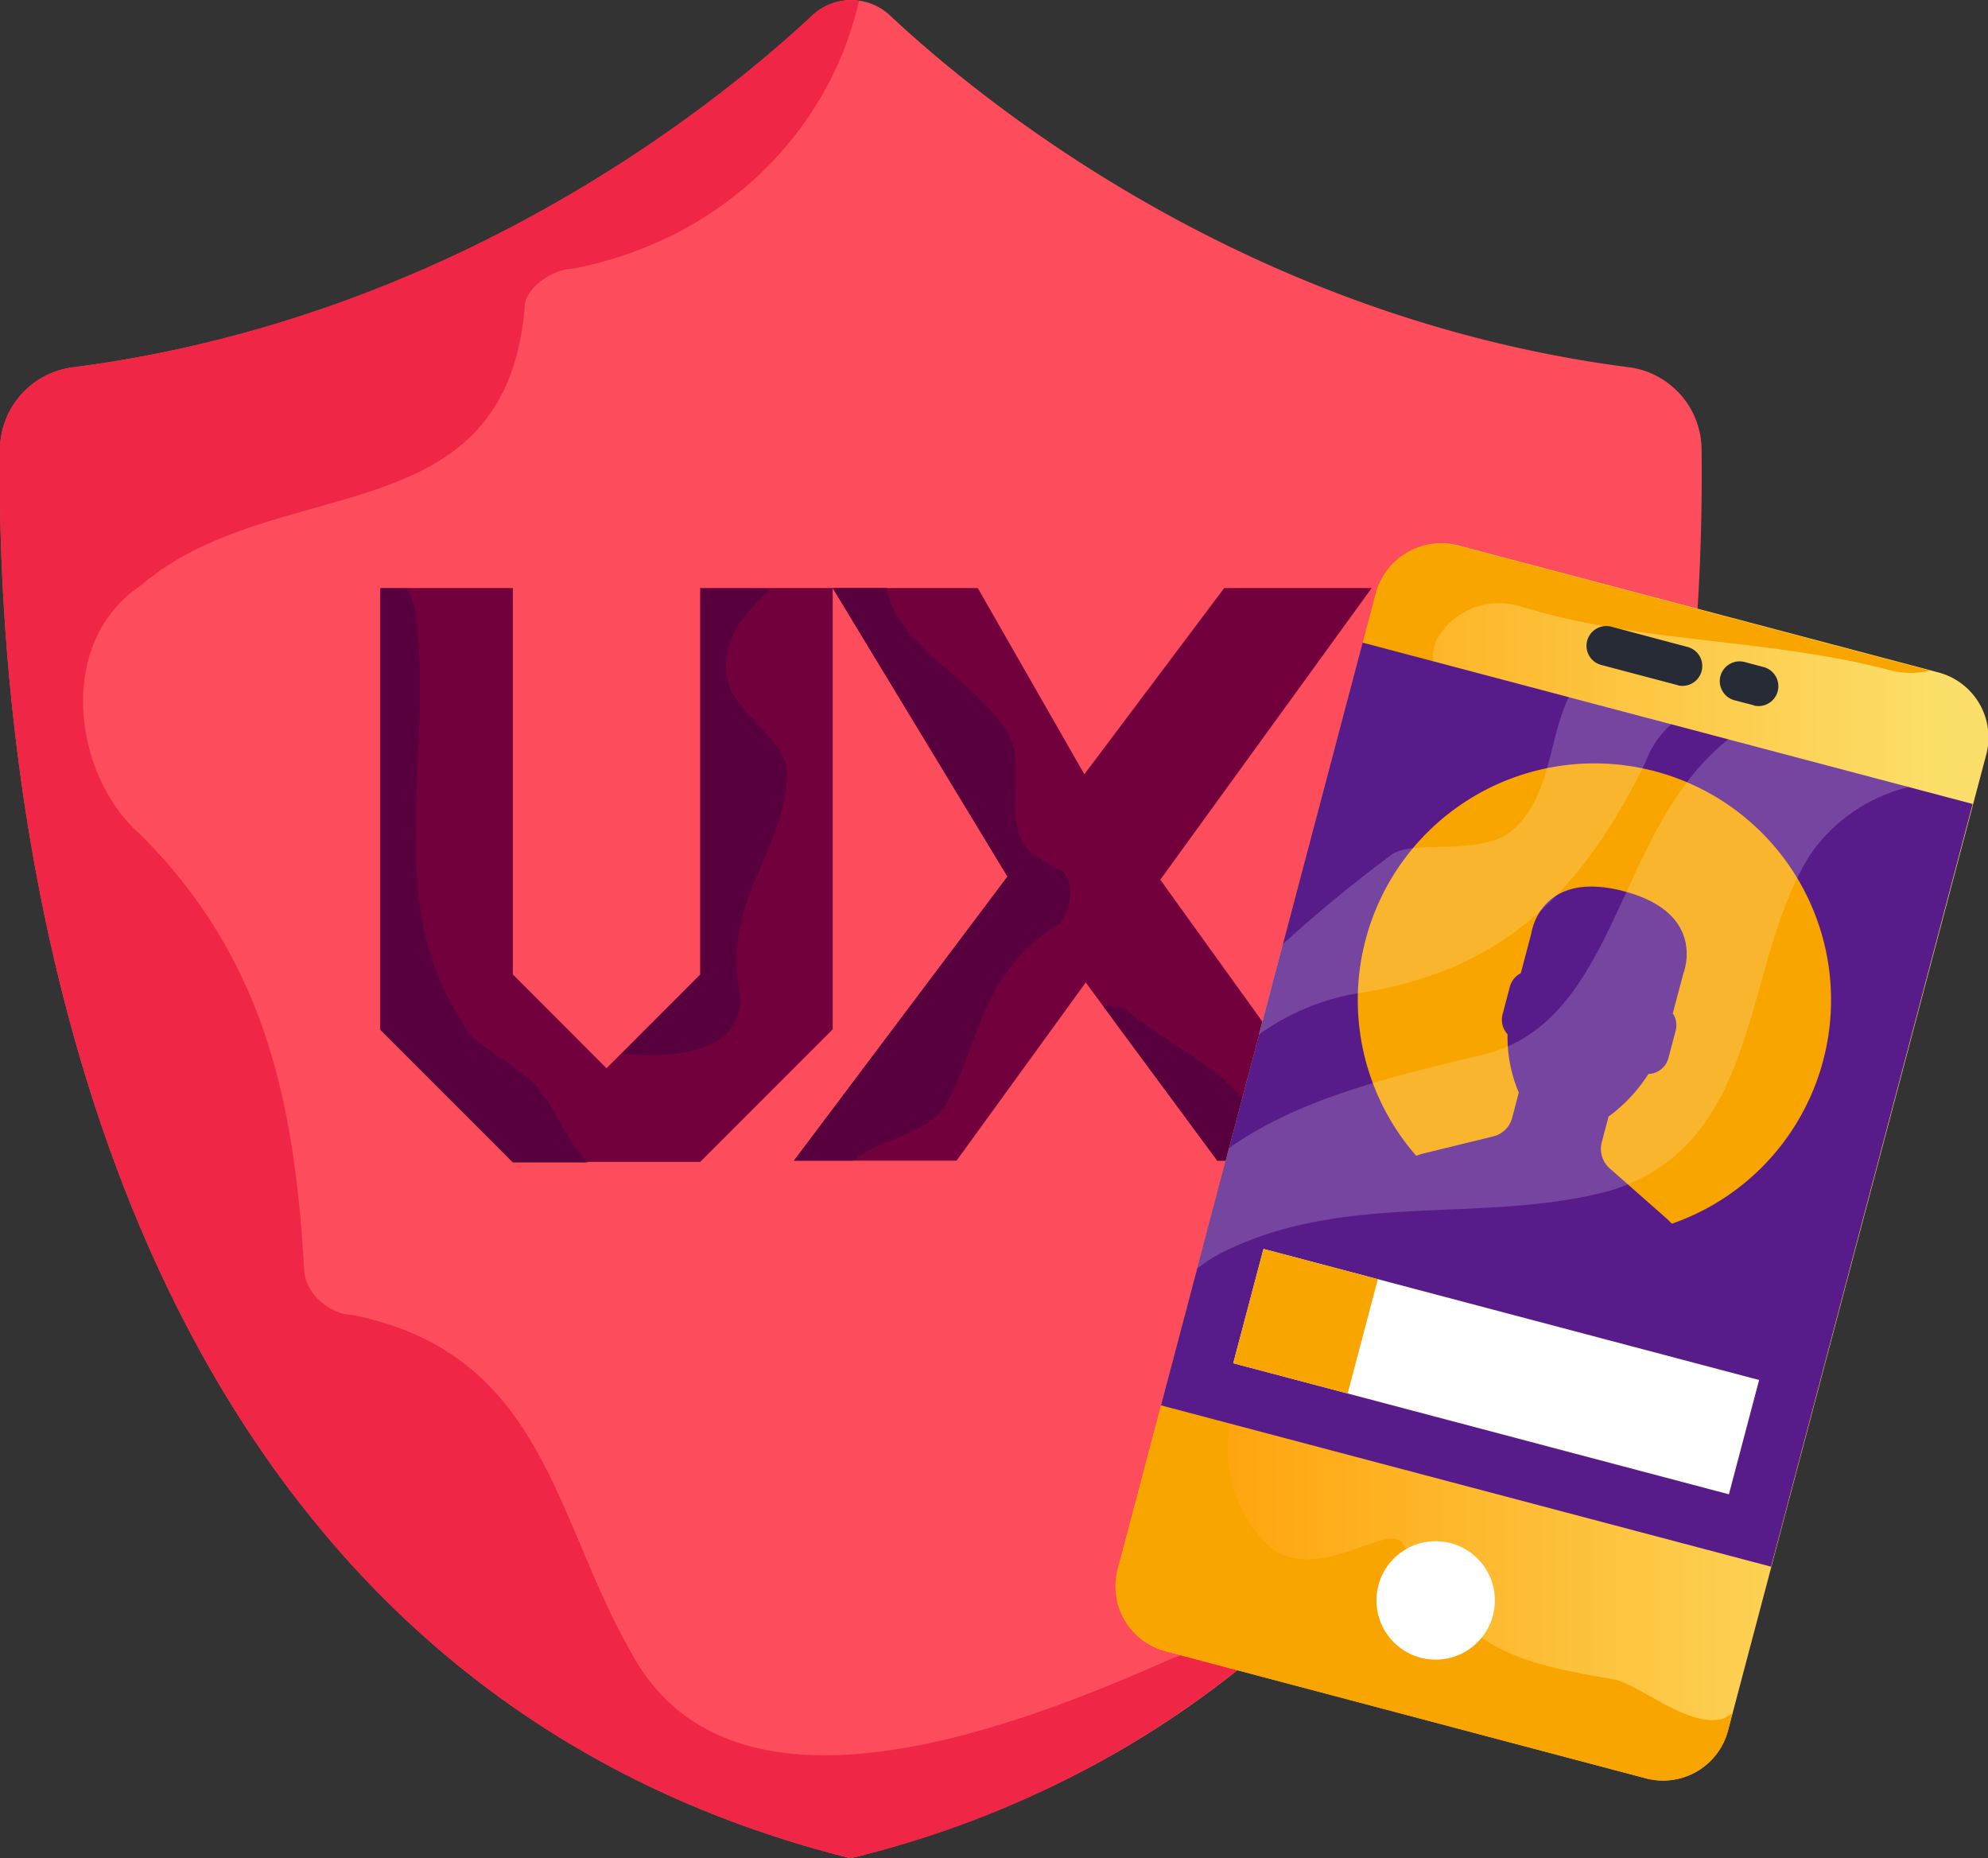
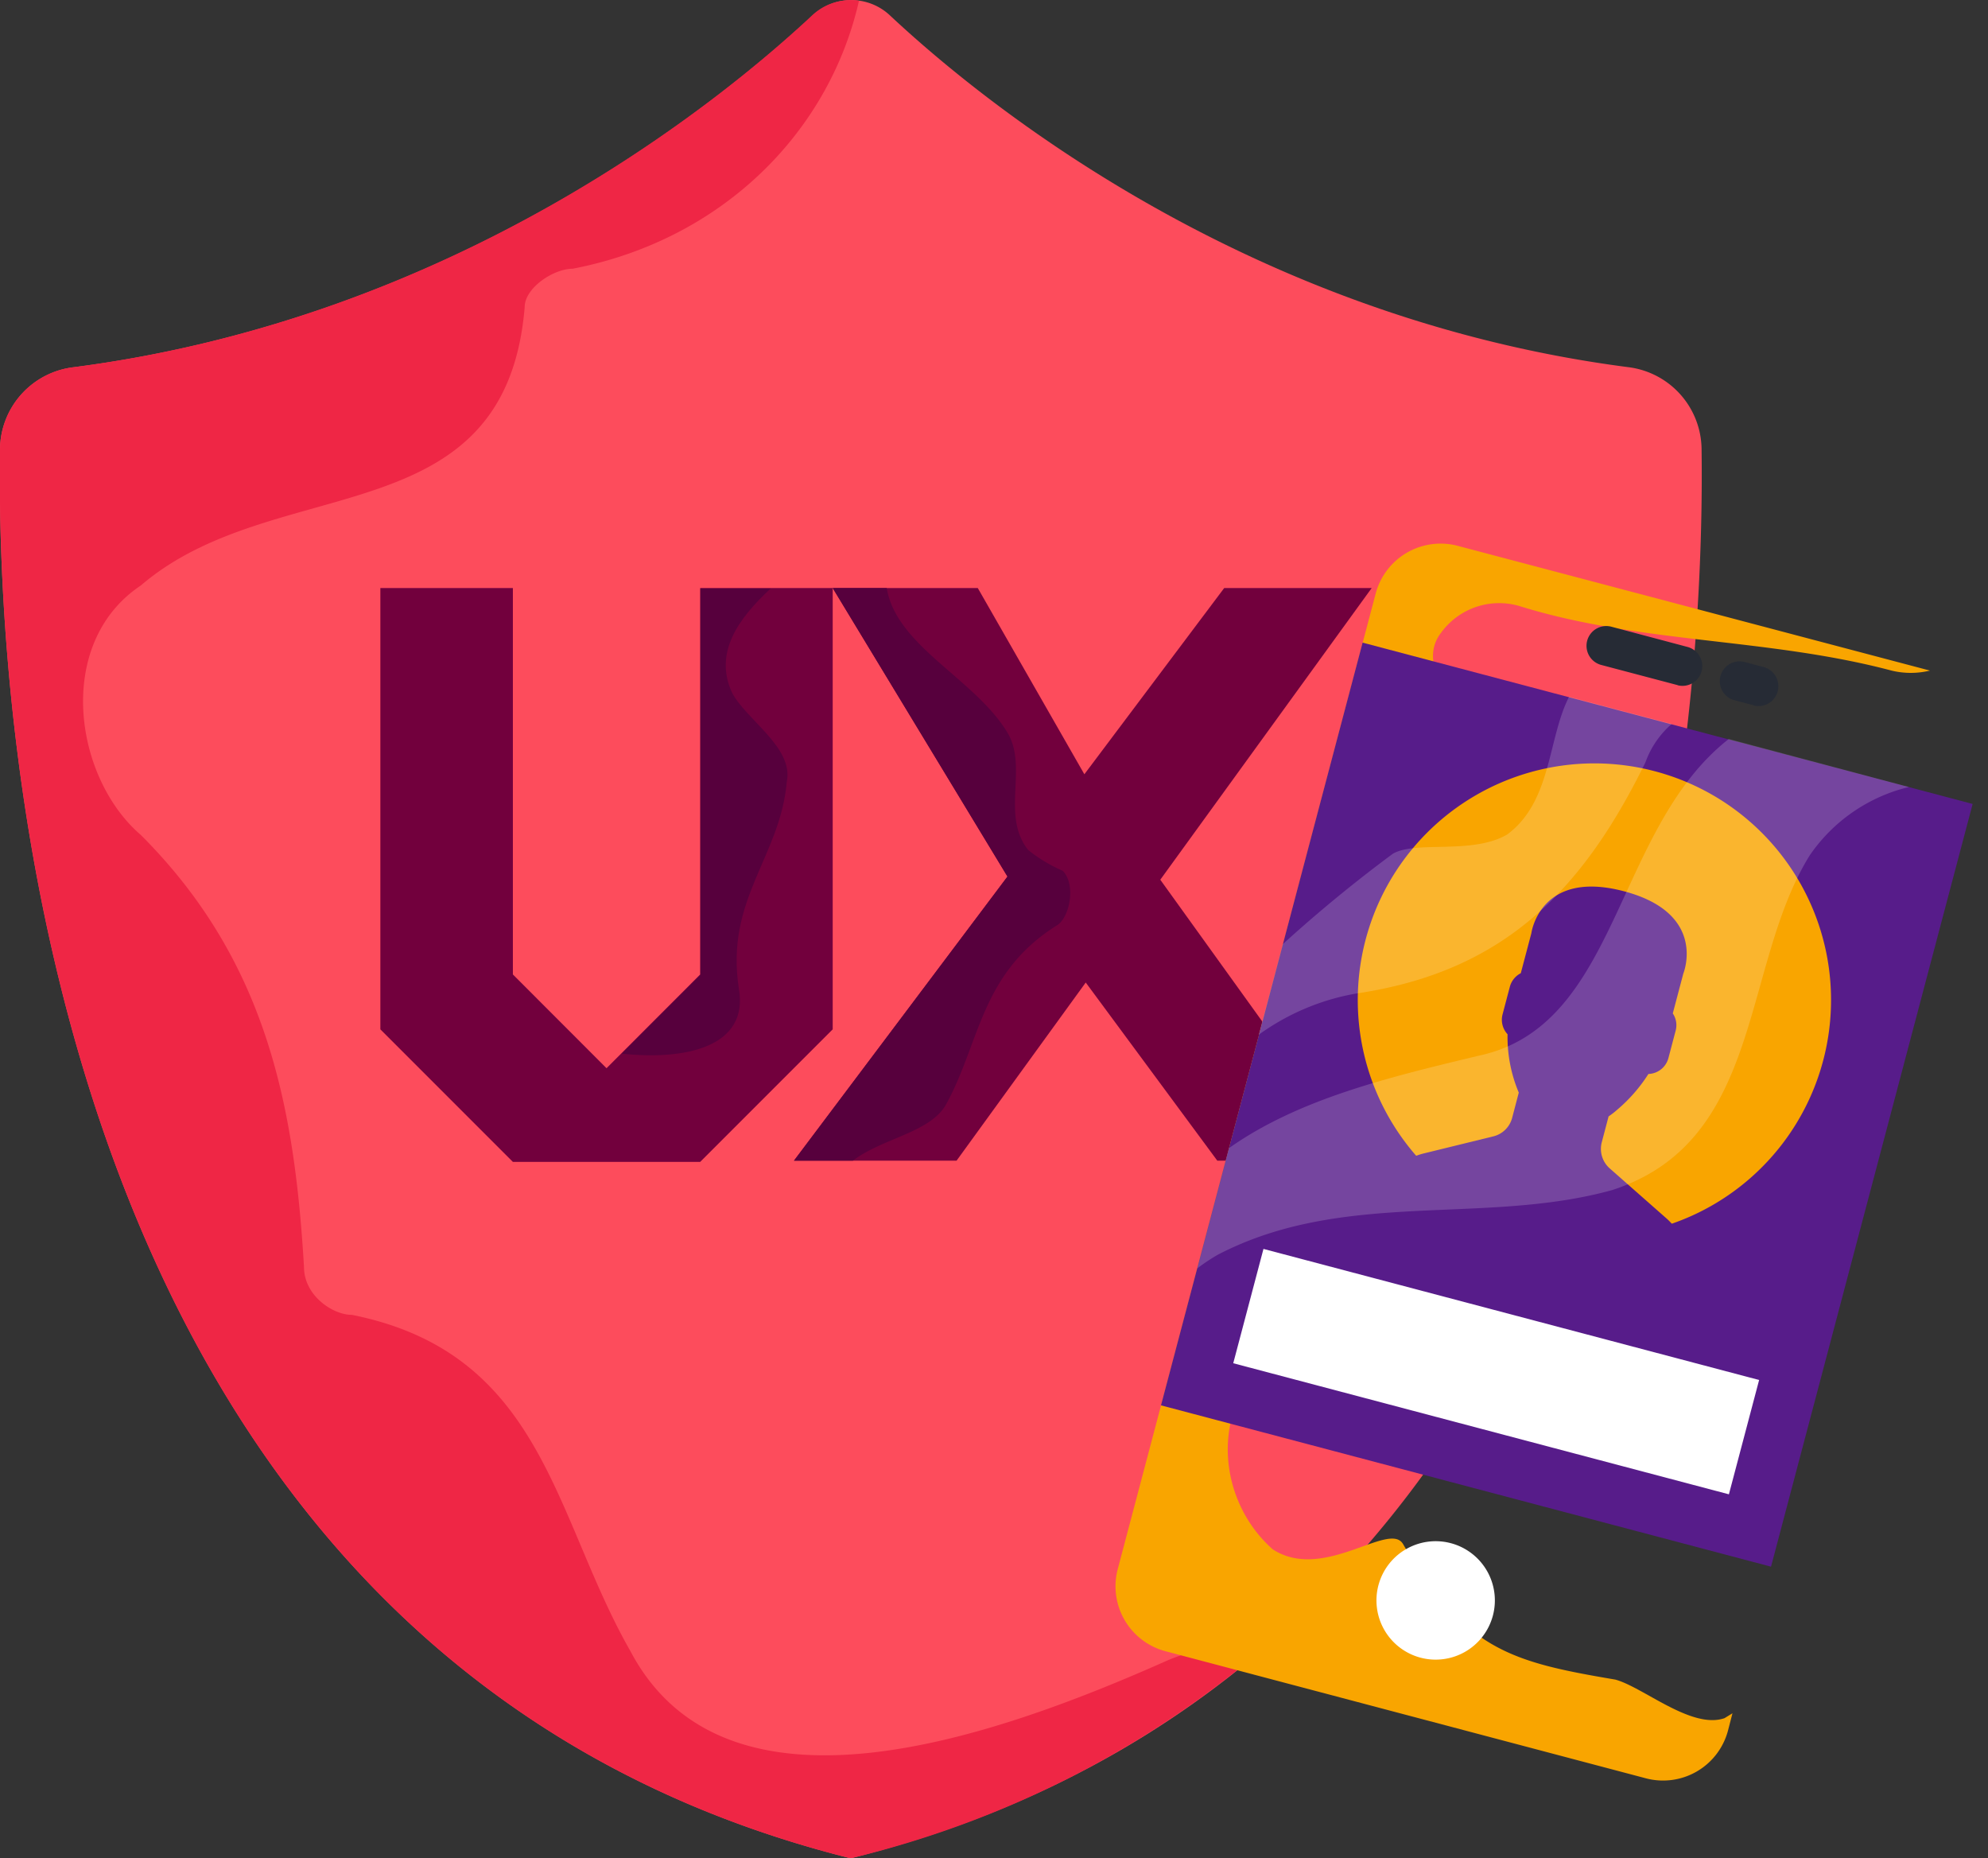
<svg xmlns="http://www.w3.org/2000/svg" viewBox="0 0 207.18 193.62">
  <rect x="0" y="0" width="207.18" height="193.62" fill="#333333" stroke="none" />
  <defs>
    <style>.cls-1{fill:#fd4c5c;}.cls-2{fill:#ef2645;}.cls-3{fill:#72003d;}.cls-4{fill:#57003d;}.cls-5{fill:url(#linear-gradient);}.cls-6{fill:#f9a500;}.cls-7{fill:#571c8a;}.cls-10,.cls-8{fill:#fff;}.cls-9{fill:#262b35;}.cls-10{opacity:0.18;}</style>
    <linearGradient id="linear-gradient" x1="116.24" y1="121.06" x2="207.18" y2="121.06" gradientUnits="userSpaceOnUse">
      <stop offset="0" stop-color="#ff9c00" />
      <stop offset="0.95" stop-color="#fcdf6a" />
    </linearGradient>
  </defs>
  <title>Asset 39</title>
  <g id="Layer_2" data-name="Layer 2">
    <g id="Layer_1-2" data-name="Layer 1">
      <path class="cls-1" d="M177.33,46.75a8.7,8.7,0,0,0-7.61-8.49c-39.65-5.13-67.17-27.47-77-36.68a5.88,5.88,0,0,0-8,0c-9.86,9.21-37.39,31.55-77,36.68A8.69,8.69,0,0,0,0,46.75c-.39,28.36,4.5,125.83,88.65,146.87C172.83,172.58,177.72,75.11,177.33,46.75Z" />
      <path class="cls-2" d="M121.68,173c-18,8-46,18-56-1-8-14-9-31-29-35-2,0-5-2-5-5-1-17-4-32-17-45-7-6-9-20,0-26,14-12,38-5,40-29,0-2,3-4,5-4C75.24,25,86.4,13.81,89.52.08a5.86,5.86,0,0,0-4.86,1.5c-9.86,9.21-37.39,31.55-77,36.68A8.69,8.69,0,0,0,0,46.75c-.39,28.36,4.5,125.83,88.65,146.87a103.49,103.49,0,0,0,43.18-22A19.34,19.34,0,0,0,121.68,173Z" />
      <polygon class="cls-3" points="86.78 61.27 72.97 61.27 72.97 101.53 63.21 111.3 53.45 101.53 53.45 61.27 39.64 61.27 39.64 87.73 39.64 107.25 53.45 121.06 72.97 121.06 86.78 107.25 86.78 61.27" />
      <polygon class="cls-3" points="142.95 61.27 127.58 61.27 113.01 80.67 113 80.66 101.9 61.27 86.78 61.27 104.99 91.33 82.74 120.93 99.69 120.93 113.15 102.37 126.86 120.93 141.98 120.93 120.92 91.66 142.95 61.27" />
-       <path class="cls-4" d="M54,111.58c-1.44-1.44-5-2.88-5.75-5-8.63-12.93-2.87-28-5-43.13a9.19,9.19,0,0,0-.85-2.14H39.64v46l13.81,13.81h7.78l-.08-.14C58.28,118.05,57.56,113.73,54,111.58Z" />
      <path class="cls-4" d="M77,103c-1.44-9.34,4.31-13.66,5-21.57.72-3.59-4.32-6.47-5.75-9.34-1.83-4.11.69-7.64,4.06-10.77H73v40.26l-8.2,8.2C71.25,110.49,78.09,109.16,77,103Z" />
      <path class="cls-4" d="M110.75,90.73a15.87,15.87,0,0,1-3.59-2.16c-2.88-3.59,0-8.62-2.16-12.22-3.37-5.62-11.58-9-12.59-15.08H86.78L105,91.33l-22.25,29.6h6.14c3-2.31,7.93-2.89,9.65-5.76,3.6-6.47,3.6-13.66,11.5-18.69C111.47,95.76,112.19,92.17,110.75,90.73Z" />
-       <path class="cls-4" d="M117.22,105.11a3.77,3.77,0,0,0-2.22-.23l11.86,16.05h5.3a12.53,12.53,0,0,0-2.72-6.48C126.57,110.86,121.54,108.7,117.22,105.11Z" />
-       <path class="cls-5" d="M202,70.06l-50-13.23a7,7,0,0,0-8.55,5L116.48,163.51a7,7,0,0,0,5,8.54l50.05,13.24a7,7,0,0,0,8.56-5L207,78.61A7,7,0,0,0,202,70.06Z" />
      <path class="cls-6" d="M168.34,175c-10.89-1.84-15.72-3.12-22.12-14.12-1.43-2.45-8.3,4-13.59.54-5-4.43-6.15-12-2.68-17.26,7.19-11.54,15.35-22.83,8.75-37-.46-2.19-.66-5.35,2-7.74,10.29-7.62,15.75-16.52,8.89-29.71a3.87,3.87,0,0,1,.56-3.74,7.48,7.48,0,0,1,8.4-2.76c12.58,3.86,25.7,3.25,38.58,6.66a8.48,8.48,0,0,0,4,0l-49.22-13a7,7,0,0,0-8.55,5L116.48,163.51a7,7,0,0,0,5,8.54l50.06,13.24a7,7,0,0,0,8.55-5l.46-1.78-.83.51C176.28,180.21,171.24,175.78,168.34,175Z" />
      <rect class="cls-7" x="122.19" y="82.22" width="82.2" height="65.76" transform="translate(10.27 243.54) rotate(-75.19)" />
      <path class="cls-8" d="M155.58,168.34a6.17,6.17,0,1,1-4.37-7.55,6.17,6.17,0,0,1,4.37,7.55Z" />
      <path class="cls-9" d="M174.85,71.39l-7.95-2.1a2.05,2.05,0,0,1,1-4l7.94,2.11a2,2,0,1,1-1,4Z" />
      <path class="cls-9" d="M182.79,73.49l-2-.52a2.05,2.05,0,1,1,1-4l2,.53a2,2,0,1,1-1.05,4Z" />
      <path class="cls-6" d="M190,110.51a24.66,24.66,0,1,1-17.53-30.15A24.65,24.65,0,0,1,190,110.51Z" />
      <path class="cls-7" d="M167.76,121.74a2.71,2.71,0,0,1-.83-2.73l.71-2.69a8.15,8.15,0,0,0,.88-.68,16.44,16.44,0,0,0,3.27-3.74,2.23,2.23,0,0,0,2.08-1.64l.76-2.88a2.19,2.19,0,0,0-.3-1.79l1.1-4.16s2.57-6.26-6.2-8.57-9.64,4.38-9.64,4.38l-1.1,4.16a2.23,2.23,0,0,0-1.14,1.41l-.76,2.88a2.21,2.21,0,0,0,.52,2.07,14.89,14.89,0,0,0,1.17,6.08l-.69,2.63a2.69,2.69,0,0,1-2,1.94l-7.34,1.8a6.77,6.77,0,0,0-1.42.56,24.58,24.58,0,0,0,27.9,7.4,6,6,0,0,0-1-1.17Z" />
      <rect class="cls-8" x="149.77" y="116.2" width="12.32" height="53.43" transform="translate(-22.1 257.13) rotate(-75.19)" />
-       <rect class="cls-6" x="129.9" y="131.5" width="12.32" height="12.33" transform="translate(-31.81 234.01) rotate(-75.19)" />
      <path class="cls-10" d="M168,124c15.84-5.12,13.42-23.34,20.61-34.89A17.48,17.48,0,0,1,198.94,82l-18.78-5c-12,9.41-11.36,29.89-26.07,33-9.38,2.25-18.76,4.5-26,9.62l-3.31,12.53a21.08,21.08,0,0,1,2.12-1.41C140.08,123.88,154.58,127.71,168,124Z" />
      <path class="cls-10" d="M141.32,103.52c15.07-2.22,23.43-10.35,30.16-24.09a9.55,9.55,0,0,1,2.74-4l-10.7-2.83c-2.25,4.41-1.79,10.9-6.45,14.35-3.67,2.13-9.47.6-11.91,2a147.7,147.7,0,0,0-11.48,9.43l-2.5,9.43A24.5,24.5,0,0,1,141.32,103.52Z" />
    </g>
  </g>
</svg>